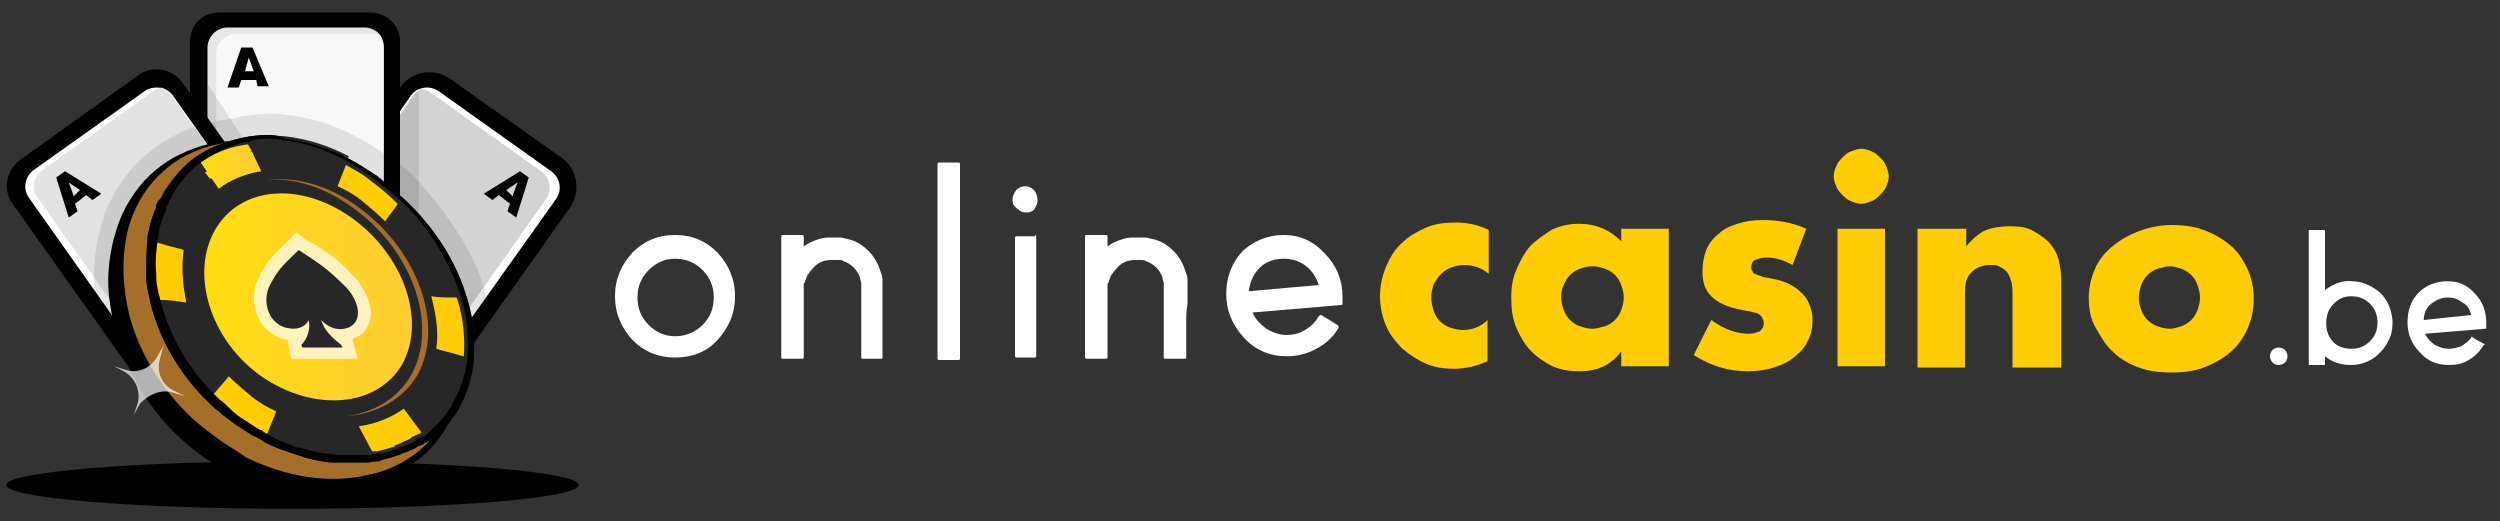
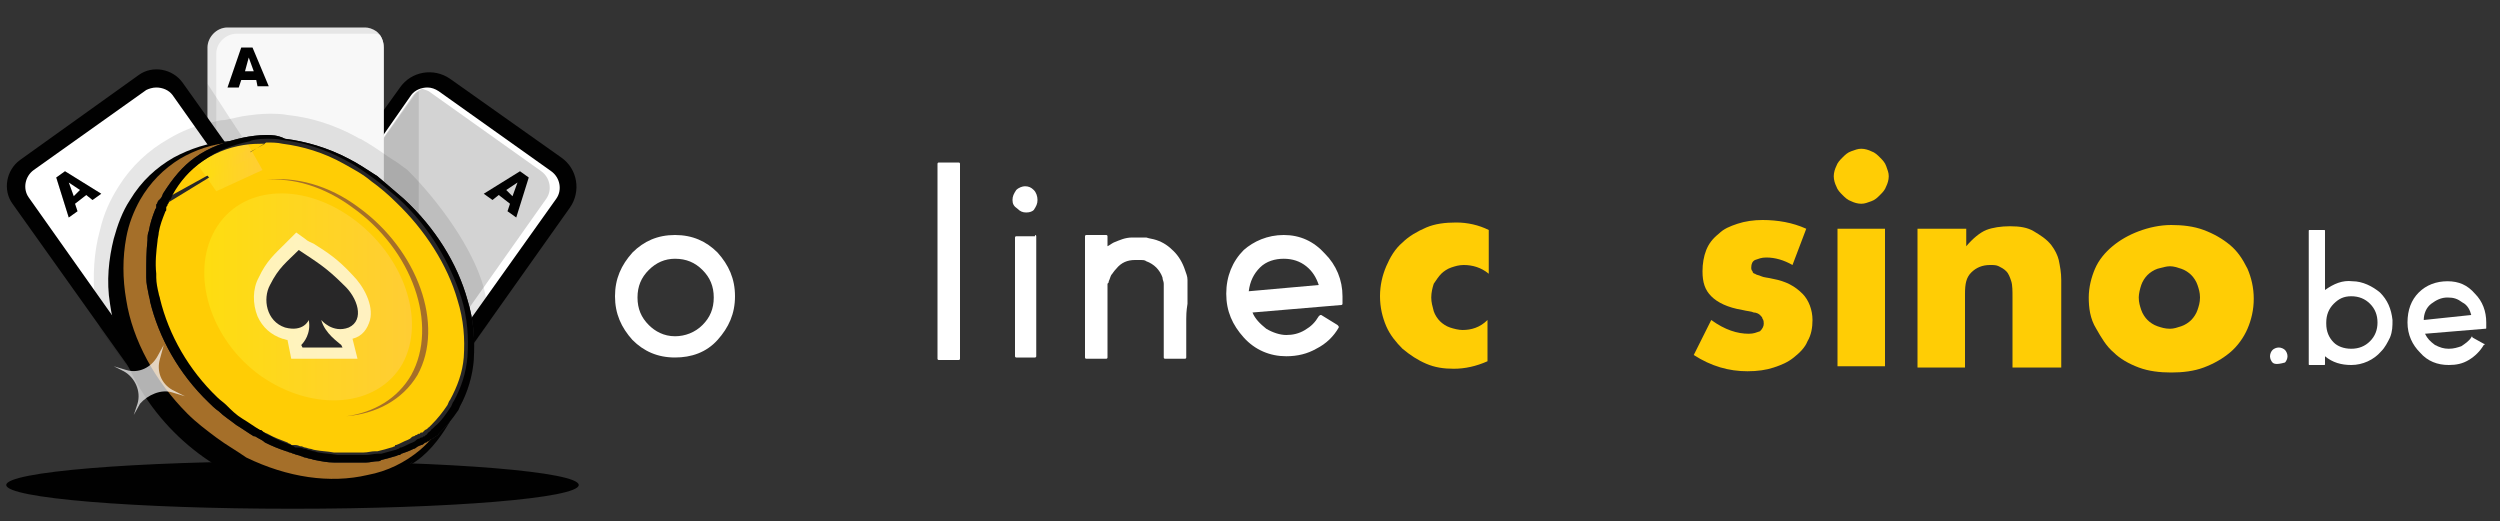
<svg xmlns="http://www.w3.org/2000/svg" version="1.1" id="Layer_1" x="0px" y="0px" viewBox="0 0 200 41.7" style="enable-background:new 0 0 200 41.7;" xml:space="preserve">
  <rect x="0" y="0" width="200" height="41.7" fill="#333333" stroke="none" />
  <style type="text/css"> .st0{fill:#010101;} .st1{fill:#FFFFFF;} .st2{fill:#E2E2E2;} .st3{opacity:7.000000e-02;} .st4{opacity:0.1;fill:#010101;enable-background:new ;} .st5{opacity:0.7;} .st6{opacity:0.1;} .st7{opacity:0.3;fill:#010101;enable-background:new ;} .st8{fill:#A56F29;} .st9{fill:#FFCD05;} .st10{fill:url(#SVGID_1_);} .st11{fill:#282728;} .st12{fill:url(#SVGID_2_);} .st13{opacity:0.7;fill:#FFFFFF;enable-background:new ;} .st14{fill:url(#SVGID_3_);} </style>
  <g>
    <ellipse class="st0" cx="23.4" cy="38.8" rx="22.9" ry="1.9" />
    <g>
      <g>
        <path class="st0" d="M19.5,24.4l13.7,9.7l12.4-17.5c0.9-1.3,0.6-3.1-0.7-4L36,6.3c-1.3-0.9-3.1-0.6-4,0.7L19.5,24.4z" />
        <path class="st1" d="M44.5,15.9c0.5-0.7,0.3-1.7-0.4-2.2l-9-6.4c-0.3-0.2-0.6-0.3-0.9-0.3c-0.5,0-1,0.2-1.3,0.6L21.4,24.1 l11.5,8.1L44.5,15.9z" />
        <g>
          <path class="st2" d="M33,7.7c0.2-0.3,0.5-0.5,0.8-0.6c0.2,0.1,0.3,0.1,0.5,0.2l9,6.4c0.7,0.5,0.9,1.5,0.4,2.2l-11.3,16 l-10.9-7.7L33,7.7z" />
        </g>
        <g class="st3">
          <path class="st0" d="M33,7.7c0.2-0.3,0.5-0.5,0.8-0.6c0.2,0.1,0.3,0.1,0.5,0.2l9,6.4c0.7,0.5,0.9,1.5,0.4,2.2l-11.3,16 l-10.9-7.7L33,7.7z" />
        </g>
        <g>
          <path class="st0" d="M39.4,16l-0.7-0.5l2.9-1.8l0.7,0.5l-1,3.2l-0.7-0.5l0.2-0.6l-0.9-0.7L39.4,16z M41,15.7l0.4-1.1l-0.9,0.6 L41,15.7z" />
        </g>
      </g>
      <g>
        <path class="st4" d="M33.5,7.3c-0.2,0.1-0.3,0.2-0.4,0.4L21.4,24.1l2.2,1.5h9.9L33.5,7.3z" />
      </g>
-       <path class="st0" d="M32,25.3H15.2l0-22c0-1.3,1-2.3,2.3-2.3h12.1C30.9,1,32,2,32,3.3L32,25.3z" />
      <path class="st1" d="M16.6,3.8c0-0.8,0.7-1.6,1.6-1.6h11c0.3,0,0.6,0.1,0.9,0.3c0.4,0.3,0.6,0.8,0.6,1.3v20.1H16.6L16.6,3.8z" />
      <path class="st4" d="M16.6,3.8c0-0.8,0.7-1.6,1.6-1.6h11c0.3,0,0.6,0.1,0.9,0.3c0.4,0.3,0.6,0.8,0.6,1.3v20.1H16.6L16.6,3.8z" />
      <g class="st5">
        <path class="st1" d="M30.7,3.8c0-0.4-0.1-0.7-0.3-1c-0.2-0.1-0.3-0.1-0.5-0.1h-11c-0.8,0-1.6,0.7-1.6,1.6v19.6h13.4V3.8z" />
      </g>
      <g>
        <path class="st0" d="M20.5,6.4l-1.2,0l-0.2,0.6l-0.9,0l1.1-3.2l0.9,0l1.3,3.1l-0.9,0L20.5,6.4z M20.3,5.7l-0.4-1.1l-0.3,1.1 L20.3,5.7z" />
      </g>
      <path class="st0" d="M27.2,24.3L13.6,34L1,16.3c-0.8-1.1-0.5-2.7,0.6-3.5L11.1,6c1.1-0.8,2.7-0.5,3.5,0.6L27.2,24.3z" />
      <path class="st1" d="M2.3,15.8c-0.5-0.7-0.3-1.7,0.4-2.2l9-6.4C11.9,7.1,12.2,7,12.5,7c0.5,0,1,0.2,1.3,0.6L25.4,24l-11.5,8.2 L2.3,15.8z" />
      <g>
-         <path class="st2" d="M13.7,7.6c-0.2-0.3-0.5-0.5-0.8-0.6c-0.2,0.1-0.3,0.1-0.5,0.2l-9,6.4c-0.7,0.5-0.9,1.5-0.4,2.2l11.3,16 L25.4,24L13.7,7.6z" />
-       </g>
+         </g>
      <g class="st6">
        <path class="st0" d="M6.9,15.6L6,16.3l0.2,0.6l-0.7,0.5l-1-3.2l0.7-0.5l2.9,1.8l-0.7,0.5L6.9,15.6z M6.4,15.2l-0.9-0.6l0.4,1.1 L6.4,15.2z" />
      </g>
      <g class="st6">
        <path class="st0" d="M6.9,15.6L6,16.3l0.2,0.6l-0.7,0.5l-1-3.2l0.7-0.5l2.9,1.8l-0.7,0.5L6.9,15.6z M6.4,15.2l-0.9-0.6l0.4,1.1 L6.4,15.2z" />
      </g>
      <g>
        <path class="st0" d="M6.9,15.6L6,16.3l0.2,0.6l-0.7,0.5l-1-3.2l0.7-0.5l2.9,1.8l-0.7,0.5L6.9,15.6z M6.4,15.2l-0.9-0.6l0.4,1.1 L6.4,15.2z" />
      </g>
      <g>
        <polygon class="st0" points="23.3,27.1 27.2,24.3 23.4,18.9 19.5,24.4 " />
        <polygon class="st7" points="23.3,27.1 27.2,24.3 23.4,18.9 19.5,24.4 " />
      </g>
      <path class="st4" d="M16.6,6.7v17.3h11.6C26.5,21.9,17.1,7.5,16.6,6.7z" />
      <path class="st4" d="M38.7,23c-0.9-3.2-3.6-6.9-6.1-9.4C31.8,13,31.8,13,31,12.5c-0.7-0.5-1.3-0.9-2-1.3c-0.1-0.1-0.3-0.1-0.4-0.2 c-1.8-1-3.7-1.6-5.6-1.8c-0.5-0.1-1-0.1-1.5-0.1c-0.7,0-1.4,0.1-2.1,0.2c-0.5,0.1-0.9,0.2-1.4,0.3c-0.4,0-0.7,0.1-1.1,0.2 c-1.2,0.2-2.4,0.7-3.4,1.3c-1.6,0.9-3,2.2-4,3.8c-0.7,1.1-1.2,2.2-1.5,3.5c-0.5,1.8-0.6,3.7-0.4,5.8c0.1,0.7,0.2,1.4,0.4,2.1 l5.6,7.8l9.7-6.9l-3.8-2.7l3.9-5.5l3.8,5.4l-3.9,2.8l9.9,7l6-8.5C39.1,24.8,38.9,23.9,38.7,23z" />
      <path class="st0" d="M36.9,31.8c0,0-1.4,3.9-4.1,5.4l2.9-4.1L36.9,31.8z" />
      <path class="st0" d="M8.8,24.3c-0.3-1.8-0.1-3.6,0.3-5.2c0.3-1.1,0.7-2.2,1.3-3.1c0.9-1.5,2.1-2.6,3.5-3.4 c1.3-0.7,2.8-1.2,4.3-1.3c2.6-0.2,5.5,0.5,8.3,2c0.8,0.4,1.5,0.9,2.3,1.5c0.7,0.6,1.4,1.2,2.1,1.8c2.3,2.4,4,5.2,4.9,8.1 c0.5,1.7,0.7,3.5,0.6,5.1c-0.1,1.8-0.6,3.4-1.5,4.9c-0.6,1-1.3,1.8-2.2,2.5C24.7,43.6,10.6,36.9,8.8,24.3z" />
      <path class="st8" d="M17.3,35c-0.8-0.6-1.6-1.2-2.3-1.9c-2.6-2.6-4.4-5.9-4.9-9.1c-0.3-1.7-0.3-3.4,0-5c0.2-1.1,0.6-2.1,1.1-3 c0.8-1.4,1.9-2.5,3.2-3.3c1.2-0.7,2.6-1.2,4.1-1.3c2.5-0.2,5.3,0.4,8,1.8c0.8,0.4,1.5,0.9,2.2,1.4c0.7,0.5,1.4,1.1,2.1,1.7 c2.4,2.2,4.1,4.9,5.1,7.7c0.6,1.6,0.9,3.3,0.9,4.9c0,1.7-0.4,3.3-1.2,4.7c-0.5,0.9-1.2,1.7-2,2.4c-1.2,1-2.6,1.7-4.2,2 c-3,0.7-6.4,0.2-9.7-1.4C19,36.1,18.1,35.6,17.3,35z" />
      <g>
        <path class="st9" d="M28,36.6c-0.2,0-0.4,0-0.5,0c-0.2,0-0.4,0-0.5,0c-0.1,0-0.2,0-0.3,0c-0.5-0.1-1-0.1-1.5-0.2 c-0.1,0-0.3-0.1-0.4-0.1c-0.1,0-0.3-0.1-0.4-0.1L24,36c-0.2-0.1-0.4-0.1-0.6-0.2c0,0-0.2-0.1-0.3-0.1c-0.1,0-0.2-0.1-0.3-0.1 c-0.6-0.2-1.1-0.4-1.6-0.7c-0.3-0.1-0.6-0.3-0.8-0.4l-0.1,0c-0.5-0.3-0.9-0.6-1.4-0.9c-0.5-0.3-0.9-0.7-1.3-1.1 c-0.3-0.2-0.5-0.4-0.7-0.7c-2.3-2.2-3.9-5.1-4.6-7.9c0-0.1-0.1-0.3-0.1-0.4c-0.1-0.4-0.2-0.9-0.2-1.3c0-0.1,0-0.2,0-0.3 c-0.1-0.9,0-1.8,0.1-2.6c0-0.2,0.1-0.5,0.1-0.7c0.1-0.6,0.3-1.1,0.5-1.6c0-0.1,0.1-0.3,0.1-0.3c0,0,0-0.1,0-0.1l0.1-0.2 c0-0.1,0.1-0.3,0.1-0.3l0.1-0.1c0.1-0.1,0.1-0.2,0.2-0.4c0.6-1.1,1.4-2,2.4-2.7c1.1-0.8,2.4-1.3,3.8-1.6c0.6-0.1,1.2-0.1,1.8-0.1 c0.4,0,0.9,0,1.3,0.1c1.7,0.2,3.4,0.7,5,1.6c0.8,0.4,1.5,0.9,2.2,1.4s1.4,1.1,2.1,1.7c2.4,2.3,4.1,5.1,5,8 c0.5,1.6,0.6,3.2,0.5,4.7c-0.1,1.3-0.5,2.5-1.1,3.6c-0.1,0.1-0.1,0.2-0.2,0.4c-0.4,0.6-0.8,1.2-1.4,1.6l-0.1,0.1 c-0.1,0.1-0.1,0.1-0.2,0.2c-0.1,0-0.2,0.2-0.2,0.2c-0.1,0.1-0.2,0.2-0.3,0.2C33.8,35,33.8,35,33.7,35c-0.1,0.1-0.1,0.1-0.2,0.1 c0,0-0.2,0.1-0.2,0.1c0,0,0,0,0,0c-0.1,0-0.2,0.1-0.3,0.2l0,0c0,0-0.2,0.1-0.2,0.1c-0.3,0.1-0.6,0.3-0.9,0.4 c-0.1,0-0.1,0-0.2,0.1c-0.1,0-0.2,0.1-0.3,0.1c-0.4,0.1-0.7,0.2-1.1,0.3c-0.1,0-0.2,0-0.3,0.1c-0.3,0.1-0.6,0.1-0.9,0.1 c-0.2,0-0.4,0-0.6,0C28.2,36.6,28.1,36.6,28,36.6L28,36.6z" />
        <linearGradient id="SVGID_1_" gradientUnits="userSpaceOnUse" x1="15.727" y1="40.965" x2="21.039" y2="40.965" gradientTransform="matrix(1 0 0 -1 0 54.324)">
          <stop offset="0" style="stop-color:#FEDD10" />
          <stop offset="1" style="stop-color:#FFCD34" />
        </linearGradient>
        <path class="st10" d="M15.7,13l1.6,2.3l3.7-1.7l-1.3-2.3c0,0-2.4,0.7-2.4,0.7C17.3,12.1,15.7,13,15.7,13z" />
-         <path class="st11" d="M18.3,30.1L18.3,30.1L18.3,30.1c0.6,0.6,1.2,1.1,1.8,1.6c0.6,0.5,1.3,0.9,2,1.2l0,0v0 c-0.2,0.5-0.4,1-0.6,1.5c-0.1,0.3-0.2,0.6-0.4,0.9c0.6,0.3,1.1,0.5,1.7,0.7c0.1,0,0.2,0.1,0.3,0.1l0,0c0.1,0,0.2,0.1,0.3,0.1l0,0 c0.2,0.1,0.4,0.1,0.6,0.2l0,0c0.1,0,0.2,0.1,0.3,0.1c0.1,0,0.3,0.1,0.4,0.1c0.1,0,0.3,0.1,0.4,0.1c0.5,0.1,1,0.2,1.5,0.2 c0.1,0,0.2,0,0.3,0c0.2,0,0.4,0,0.6,0c0.2,0,0.5,0,0.7,0c0.1,0,0.2,0,0.3,0c0.2,0,0.4,0,0.7,0c0.3,0,0.6-0.1,0.9-0.1 c-0.2-0.3-0.3-0.7-0.5-1c-0.3-0.6-0.6-1.1-0.9-1.7l0,0h0c1.4-0.2,2.6-0.7,3.6-1.4l0,0l0,0c0.4,0.5,0.8,1.1,1.2,1.6 c0.2,0.3,0.5,0.6,0.7,0.9c0.1-0.1,0.2-0.2,0.3-0.2c0,0,0.1,0,0.1-0.1c0.1,0,0.1-0.1,0.2-0.1c0.1-0.1,0.2-0.1,0.2-0.2 c0,0,0.1-0.1,0.1-0.1c0.5-0.5,1-1.1,1.4-1.7c0.1-0.1,0.1-0.2,0.2-0.4c0.6-1.1,1-2.4,1.1-3.7c-0.4-0.1-0.7-0.2-1.1-0.3 c-0.6-0.2-1.2-0.3-1.8-0.5h0v0c0.2-1.3,0-2.7-0.4-4.2v0h0c0.6,0.1,1.2,0.1,1.8,0.1c0.4,0,0.7,0,1,0.1c-0.8-2.9-2.6-5.7-5.1-8.1 c-0.2,0.2-0.4,0.5-0.5,0.7c-0.3,0.4-0.6,0.8-0.9,1.2l0,0l0,0c-0.6-0.6-1.2-1.1-1.8-1.6c-0.6-0.5-1.3-0.9-2-1.2l0,0v0 c0.2-0.5,0.4-1,0.6-1.5c0.1-0.3,0.2-0.6,0.3-0.9c-1.7-0.9-3.4-1.4-5.1-1.6c-1.1-0.1-2.2-0.1-3.2,0.1c0.1,0.3,0.3,0.7,0.5,1 c0.3,0.6,0.5,1.1,0.8,1.7l0,0h0c-1.3,0.2-2.5,0.7-3.4,1.4l0,0l0,0c-0.4-0.6-0.8-1.1-1.1-1.6c-0.2-0.3-0.4-0.6-0.7-0.9 c-1,0.7-1.8,1.7-2.5,2.8c-0.1,0.1-0.1,0.3-0.2,0.4c0,0,0,0.1-0.1,0.1c0,0,0,0.1-0.1,0.1c0,0.1-0.1,0.1-0.1,0.2s-0.1,0.1-0.1,0.2 c0,0,0,0,0,0c0,0,0,0.1,0,0.1c0,0,0,0,0,0.1c0,0.1-0.1,0.1-0.1,0.2c-0.2,0.5-0.4,1.1-0.5,1.7c-0.1,0.2-0.1,0.5-0.1,0.7 c0.3,0.1,0.7,0.2,1,0.3c0.6,0.2,1.2,0.3,1.8,0.5h0v0c-0.2,1.3-0.1,2.7,0.2,4.2v0h0C14.2,24.1,13.6,24,13,24c-0.4,0-0.7,0-1-0.1 c0.7,2.9,2.3,5.7,4.7,8.1c0.2-0.2,0.4-0.5,0.6-0.7C17.6,30.9,18,30.5,18.3,30.1z" />
        <path class="st11" d="M13.6,15.7c0.6-1,1.4-1.9,2.3-2.6c1.1-0.8,2.3-1.3,3.6-1.5c0.6-0.1,1.1-0.1,1.7-0.1 M21.3,11.4 c0.4,0,0.9,0,1.3,0.1c1.6,0.2,3.3,0.7,4.9,1.6c0.7,0.4,1.5,0.8,2.2,1.4c0.7,0.5,1.4,1.1,2,1.7c2.3,2.2,4.1,5,4.9,7.8 c0.5,1.6,0.6,3.1,0.5,4.6C37,29.8,36.6,30.9,36,32c-0.1,0.1-0.1,0.2-0.2,0.4c-0.4,0.6-0.8,1.1-1.3,1.6l0,0l0,0 c-0.1,0.1-0.1,0.1-0.2,0.2c-0.1,0-0.1,0.1-0.1,0.1L34,34.4c-0.1,0.1-0.1,0.1-0.2,0.2l-0.1,0c-0.1,0-0.1,0.1-0.1,0.1l-0.1,0 c-0.1,0-0.1,0.1-0.2,0.1l0,0c0,0,0,0,0,0c-0.1,0-0.1,0.1-0.2,0.1c0,0,0,0,0,0c-0.1,0-0.2,0.1-0.3,0.2c0,0-0.2,0.1-0.2,0.1 c-0.3,0.1-0.6,0.3-0.9,0.4c-0.1,0-0.1,0-0.1,0.1c-0.1,0-0.2,0.1-0.3,0.1c-0.3,0.1-0.7,0.2-1.1,0.3c-0.1,0-0.2,0-0.2,0l0,0h0 c-0.3,0-0.6,0.1-0.9,0.1c-0.2,0-0.4,0-0.6,0c-0.1,0-0.2,0-0.3,0H28c-0.2,0-0.4,0-0.5,0c-0.2,0-0.4,0-0.5,0c-0.1,0-0.2,0-0.3,0 c-0.5-0.1-1-0.1-1.5-0.2c-0.1,0-0.3-0.1-0.4-0.1c-0.1,0-0.3-0.1-0.4-0.1c-0.1,0-0.2-0.1-0.3-0.1l-0.1,0c-0.2-0.1-0.3-0.1-0.5-0.1 l-0.1,0c-0.1,0-0.1,0-0.2-0.1l0,0c-0.1,0-0.2-0.1-0.2-0.1c-0.5-0.2-1.1-0.4-1.6-0.7c-0.3-0.1-0.6-0.3-0.8-0.4c0,0,0,0-0.1,0 c-0.5-0.3-0.9-0.6-1.4-0.9c-0.4-0.3-0.9-0.7-1.3-1l0,0c-0.2-0.2-0.5-0.4-0.7-0.6c-2.2-2.2-3.8-4.9-4.5-7.8c0-0.1-0.1-0.3-0.1-0.4 c-0.1-0.4-0.1-0.9-0.2-1.3c0-0.1,0-0.2,0-0.3v0c-0.1-0.9,0-1.7,0.1-2.5c0-0.2,0.1-0.5,0.1-0.7c0.1-0.5,0.3-1.1,0.5-1.6 c0-0.1,0.1-0.1,0.1-0.2l0-0.1c0,0,0,0,0-0.1l0,0l0,0c0-0.1,0.1-0.1,0.1-0.2c0-0.1,0.1-0.1,0.1-0.2l0-0.1 M21.3,10.8 c-0.6,0-1.3,0.1-1.8,0.2c-1.4,0.3-2.8,0.8-3.9,1.6c-1,0.7-1.8,1.7-2.5,2.8c-0.1,0.1-0.1,0.3-0.2,0.4c0,0,0,0.1-0.1,0.1 c0,0,0,0.1-0.1,0.1c0,0.1-0.1,0.1-0.1,0.2s-0.1,0.1-0.1,0.2c0,0,0,0,0,0c0,0,0,0.1,0,0.1c0,0,0,0,0,0.1c0,0.1-0.1,0.1-0.1,0.2 c-0.2,0.5-0.4,1.1-0.5,1.7c-0.1,0.2-0.1,0.5-0.1,0.7c-0.1,0.9-0.1,1.8-0.1,2.7l0,0c0,0.1,0,0.2,0,0.3c0,0.5,0.1,0.9,0.2,1.4 c0,0.1,0.1,0.3,0.1,0.5c0.7,2.9,2.3,5.8,4.7,8.1c0.2,0.2,0.5,0.5,0.8,0.7l0,0l0,0c0.4,0.4,0.9,0.7,1.4,1.1 c0.5,0.3,0.9,0.6,1.4,0.9c0,0,0,0,0.1,0c0.3,0.2,0.6,0.3,0.8,0.5c0.6,0.3,1.1,0.5,1.7,0.7c0.1,0,0.2,0.1,0.3,0.1l0,0 c0.1,0,0.2,0.1,0.3,0.1l0,0l0,0c0.2,0.1,0.4,0.1,0.6,0.2l0,0l0,0c0.1,0,0.2,0.1,0.3,0.1c0.1,0,0.3,0.1,0.4,0.1 c0.1,0,0.3,0.1,0.4,0.1c0.5,0.1,1,0.2,1.5,0.2c0.1,0,0.2,0,0.3,0c0.2,0,0.4,0,0.6,0c0.2,0,0.4,0,0.6,0c0,0,0.1,0,0.1,0 c0.1,0,0.2,0,0.3,0c0.2,0,0.4,0,0.7,0c0.3,0,0.6-0.1,0.9-0.1l0,0c0.1,0,0.2,0,0.3-0.1c0.4-0.1,0.8-0.2,1.1-0.3 c0.1,0,0.2-0.1,0.3-0.1c0.1,0,0.1,0,0.2-0.1c0.3-0.1,0.6-0.2,1-0.4c0.1,0,0.2-0.1,0.2-0.1c0.1-0.1,0.4-0.2,0.4-0.2l0,0 c0.1,0,0.2-0.1,0.2-0.1l0,0c0.1-0.1,0.1-0.1,0.2-0.1l0,0c0.1-0.1,0.1-0.1,0.2-0.1l0,0c0.1-0.1,0.2-0.2,0.3-0.2c0,0,0.1,0,0.1-0.1 c0.1,0,0.1-0.1,0.2-0.1c0.1-0.1,0.2-0.1,0.2-0.2c0,0,0.1-0.1,0.1-0.1c0.5-0.5,1-1.1,1.4-1.7c0.1-0.1,0.1-0.2,0.2-0.4 c0.6-1.1,1-2.4,1.1-3.7c0.1-1.6,0-3.2-0.5-4.8c-0.8-2.9-2.6-5.8-5.1-8.1c-0.7-0.6-1.4-1.2-2.1-1.8c-0.8-0.5-1.5-1-2.3-1.4 c-1.7-0.9-3.5-1.4-5.1-1.6C22.2,10.8,21.7,10.8,21.3,10.8L21.3,10.8z" />
        <g>
          <path class="st0" d="M21.3,11.1c0.4,0,0.9,0,1.3,0.1c1.7,0.2,3.3,0.7,5,1.6c0.8,0.4,1.5,0.9,2.2,1.4c0.7,0.5,1.4,1.1,2.1,1.7 c2.4,2.2,4.1,5.1,5,7.9c0.5,1.6,0.6,3.2,0.5,4.7c-0.1,1.3-0.5,2.5-1.1,3.6c-0.1,0.1-0.1,0.2-0.2,0.4c-0.4,0.6-0.8,1.2-1.3,1.6 l0,0l0,0c-0.1,0.1-0.1,0.1-0.2,0.2c-0.1,0-0.1,0.1-0.1,0.1l-0.1,0.1c-0.1,0.1-0.2,0.1-0.2,0.2l0,0l-0.1,0.1 c-0.1,0-0.1,0.1-0.1,0.1l-0.1,0c-0.1,0.1-0.1,0.1-0.2,0.1l0,0c0,0,0,0,0,0c-0.1,0-0.1,0.1-0.2,0.1l0,0c0,0,0,0,0,0 c-0.1,0-0.2,0.1-0.3,0.2c0,0-0.2,0.1-0.2,0.1c-0.3,0.1-0.6,0.3-0.9,0.4c-0.1,0-0.1,0-0.2,0.1c-0.1,0-0.2,0.1-0.3,0.1 c-0.4,0.1-0.7,0.2-1.1,0.3c-0.1,0-0.2,0-0.3,0l0,0h0c-0.3,0-0.6,0.1-0.9,0.1c-0.2,0-0.4,0-0.6,0c-0.1,0-0.2,0-0.3,0 c0,0-0.1,0-0.1,0c-0.2,0-0.4,0-0.5,0s-0.4,0-0.5,0c-0.1,0-0.2,0-0.3,0c-0.5-0.1-1-0.1-1.5-0.2c-0.1,0-0.3-0.1-0.4-0.1 c-0.1,0-0.3-0.1-0.4-0.1c-0.1,0-0.2-0.1-0.3-0.1l-0.1,0c-0.2-0.1-0.3-0.1-0.5-0.1l-0.1,0c-0.1,0-0.1,0-0.2-0.1l0,0 c-0.1,0-0.2-0.1-0.2-0.1c-0.6-0.2-1.1-0.4-1.6-0.7c-0.3-0.1-0.6-0.3-0.8-0.5c0,0,0,0-0.1,0l0,0l0,0c-0.5-0.3-0.9-0.6-1.4-0.9 c-0.5-0.3-0.9-0.7-1.3-1.1l0,0c-0.2-0.2-0.5-0.4-0.7-0.6c-2.3-2.2-3.9-5-4.6-7.9c0-0.1-0.1-0.3-0.1-0.4 c-0.1-0.4-0.2-0.9-0.2-1.3c0-0.1,0-0.2,0-0.3v0c-0.1-0.9,0-1.8,0.1-2.6c0-0.2,0.1-0.5,0.1-0.7c0.1-0.6,0.3-1.1,0.5-1.6 c0-0.1,0.1-0.1,0.1-0.2l0,0l0,0c0,0,0,0,0-0.1c0,0,0-0.1,0-0.1v0l0,0l0,0l0,0c0-0.1,0.1-0.1,0.1-0.2c0-0.1,0.1-0.1,0.1-0.2 c0,0,0-0.1,0-0.1c0,0,0-0.1,0.1-0.1c0.1-0.1,0.1-0.2,0.2-0.4c0.6-1.1,1.4-2,2.4-2.7c1.1-0.8,2.3-1.3,3.8-1.6 C20.1,11.2,20.7,11.1,21.3,11.1 M21.3,10.8c-0.6,0-1.3,0.1-1.8,0.2c-1.4,0.3-2.8,0.8-3.9,1.6c-1,0.7-1.8,1.7-2.5,2.8 c-0.1,0.1-0.1,0.3-0.2,0.4c0,0,0,0.1-0.1,0.1c0,0,0,0.1-0.1,0.1c0,0.1-0.1,0.1-0.1,0.2s-0.1,0.1-0.1,0.2c0,0,0,0,0,0 c0,0,0,0.1,0,0.1c0,0,0,0,0,0.1c0,0.1-0.1,0.1-0.1,0.2c-0.2,0.5-0.4,1.1-0.5,1.7c-0.1,0.2-0.1,0.5-0.1,0.7 c-0.1,0.9-0.1,1.8-0.1,2.7l0,0c0,0.1,0,0.2,0,0.3c0,0.5,0.1,0.9,0.2,1.4c0,0.1,0.1,0.3,0.1,0.5c0.7,2.9,2.3,5.8,4.7,8.1 c0.2,0.2,0.5,0.5,0.8,0.7l0,0l0,0c0.4,0.4,0.9,0.7,1.4,1.1c0.5,0.3,0.9,0.6,1.4,0.9c0,0,0,0,0.1,0c0.3,0.2,0.6,0.3,0.8,0.5 c0.6,0.3,1.1,0.5,1.7,0.7c0.1,0,0.2,0.1,0.3,0.1l0,0c0.1,0,0.2,0.1,0.3,0.1l0,0l0,0c0.2,0.1,0.4,0.1,0.6,0.2l0,0l0,0 c0.1,0,0.2,0.1,0.3,0.1c0.1,0,0.3,0.1,0.4,0.1c0.1,0,0.3,0.1,0.4,0.1c0.5,0.1,1,0.2,1.5,0.2c0.1,0,0.2,0,0.3,0 c0.2,0,0.4,0,0.6,0c0.2,0,0.4,0,0.6,0c0,0,0.1,0,0.1,0c0.1,0,0.2,0,0.3,0c0.2,0,0.4,0,0.7,0c0.3,0,0.6-0.1,0.9-0.1l0,0 c0.1,0,0.2,0,0.3-0.1c0.4-0.1,0.8-0.2,1.1-0.3c0.1,0,0.2-0.1,0.3-0.1c0.1,0,0.1,0,0.2-0.1c0.3-0.1,0.6-0.2,1-0.4 c0.1,0,0.2-0.1,0.2-0.1c0.1-0.1,0.4-0.2,0.4-0.2c0.1,0,0.2-0.1,0.2-0.1c0.1-0.1,0.1-0.1,0.2-0.1l0,0c0.1-0.1,0.1-0.1,0.2-0.1 l0,0c0.1-0.1,0.2-0.2,0.3-0.2c0,0,0.1,0,0.1-0.1c0.1,0,0.1-0.1,0.2-0.1c0.1-0.1,0.2-0.1,0.2-0.2c0,0,0.1-0.1,0.1-0.1 c0.5-0.5,1-1.1,1.4-1.7c0.1-0.1,0.1-0.2,0.2-0.4c0.6-1.1,1-2.4,1.1-3.7c0.1-1.6,0-3.2-0.5-4.8c-0.8-2.9-2.6-5.8-5.1-8.1 c-0.7-0.6-1.4-1.2-2.1-1.8c-0.8-0.5-1.5-1-2.3-1.4c-1.7-0.9-3.5-1.4-5.1-1.6C22.2,10.8,21.7,10.8,21.3,10.8L21.3,10.8z" />
        </g>
      </g>
      <path class="st8" d="M28.2,16.6c4.8,3.4,6.9,9.4,4.7,13.4c-1.1,1.9-3,3-5.2,3.3c2.4-0.2,4.5-1.3,5.7-3.3c2.2-4,0-10-4.7-13.4 c-2.4-1.8-5.1-2.5-7.4-2.2C23.4,14.2,25.9,14.9,28.2,16.6z" />
      <linearGradient id="SVGID_2_" gradientUnits="userSpaceOnUse" x1="16.347" y1="30.489" x2="32.998" y2="30.489" gradientTransform="matrix(1 0 0 -1 0 54.324)">
        <stop offset="0" style="stop-color:#FEDD10" />
        <stop offset="1" style="stop-color:#FFCD34" />
      </linearGradient>
      <path class="st12" d="M17.2,18.4c2-3.5,6.8-3.9,10.9-1c4.2,3,6,8.2,4.1,11.7c-2,3.5-7.1,3.9-11.3,1C16.8,27.2,15.2,21.9,17.2,18.4 z" />
      <path class="st13" d="M23.3,28.7L23,27.2c-0.1,0-0.3-0.1-0.4-0.1c-0.9-0.3-1.6-0.9-2-1.8c-0.4-1-0.4-2.2,0.1-3.1 c0.6-1.3,1.3-1.9,2-2.6c0.1-0.1,0.3-0.3,0.4-0.4l0.6-0.6l0.7,0.5c0.2,0.2,0.5,0.3,0.7,0.4c1.1,0.7,1.9,1.2,3.1,2.5 c0.9,0.9,1.7,2.4,1.4,3.6c-0.2,0.7-0.6,1.3-1.4,1.5l0,0l0.4,1.6L23.3,28.7L23.3,28.7z" />
      <path class="st11" d="M27.5,22.8c-1.4-1.4-2.1-1.8-3.6-2.8c-1,1-1.6,1.4-2.3,2.8c-0.6,1.1-0.3,2.9,1.2,3.4 c1.5,0.4,1.9-0.6,1.9-0.6c0.2,1.1-0.4,1.8-0.6,2c0,0,0,0,0,0v0l0.1,0.2h3.2l-0.1-0.2v0c0,0,0,0,0,0c-0.2-0.2-1.3-0.9-1.6-2 c0,0,0.9,1.1,2.2,0.6C29.2,25.6,28.6,23.8,27.5,22.8z" />
      <path class="st13" d="M13.8,31.4l1,0.3l-1-0.5c-0.9-0.5-1.3-1.5-1-2.5l0.3-1.1l-0.5,0.9c-0.5,0.9-1.5,1.4-2.5,1.1l-1-0.3l0.8,0.4 c0.9,0.5,1.4,1.6,1.1,2.6l-0.3,0.9l0.5-0.9C11.8,31.6,12.9,31.1,13.8,31.4z" />
      <linearGradient id="SVGID_3_" gradientUnits="userSpaceOnUse" x1="16.394" y1="41.195" x2="20.203" y2="41.195" gradientTransform="matrix(1 0 0 -1 0 54.324)">
        <stop offset="0" style="stop-color:#FEDD10" />
        <stop offset="1" style="stop-color:#FFCD34" />
      </linearGradient>
      <polygon class="st14" points="16.4,13.8 16.8,14.3 20.2,12.5 19.9,11.9 " />
    </g>
  </g>
  <g>
    <path class="st1" d="M54,18.8c1.4,0,2.5,0.5,3.4,1.4c0.9,1,1.4,2.1,1.4,3.5c0,1.4-0.5,2.5-1.4,3.5c-0.9,1-2.1,1.4-3.4,1.4 c-1.4,0-2.5-0.5-3.4-1.4c-0.9-1-1.4-2.1-1.4-3.5c0-1.4,0.5-2.5,1.4-3.5C51.5,19.3,52.6,18.8,54,18.8z M54,26.9 c0.8,0,1.6-0.3,2.2-0.9c0.6-0.6,0.9-1.3,0.9-2.2s-0.3-1.6-0.9-2.2c-0.6-0.6-1.3-0.9-2.2-0.9c-0.8,0-1.5,0.3-2.1,0.9 c-0.6,0.6-0.9,1.3-0.9,2.2s0.3,1.6,0.9,2.2C52.4,26.5,53.1,26.9,54,26.9z" />
-     <path class="st1" d="M70.6,25.5c0,0.9,0,1.7,0,2.3v0.8c0,0.1-0.1,0.1-0.1,0.1H69c-0.1,0-0.1-0.1-0.1-0.1v-0.8c0-0.6,0-1.4,0-2.3 c0-0.2,0-0.6,0-1.1v-0.3v-0.3c0-0.2,0-0.4,0-0.6v-0.3v-0.2c0-0.2-0.1-0.3-0.1-0.5c-0.1-0.3-0.3-0.6-0.5-0.8s-0.5-0.4-0.8-0.5 c-0.1-0.1-0.3-0.1-0.4-0.1H67c0,0,0,0-0.1,0h0h0c0,0,0,0-0.1,0h-0.1h0h0h-0.1h-0.1c-0.6,0-1.1,0.2-1.5,0.7 c-0.2,0.2-0.3,0.4-0.4,0.5c-0.1,0.2-0.1,0.3-0.2,0.5c0,0.1,0,0.1-0.1,0.2v0.1v0v0.1c0,0.1,0,0.1,0,0.2V23v5.6 c0,0.1-0.1,0.1-0.1,0.1h-1.6c-0.1,0-0.1-0.1-0.1-0.1v-9.7c0-0.1,0.1-0.1,0.1-0.1h1.6c0.1,0,0.1,0.1,0.1,0.1v0.8 c0.2-0.1,0.3-0.2,0.5-0.3c0.5-0.2,0.9-0.4,1.5-0.4h0.1h0.1h0.1h0.1h0h0.1c0,0,0.1,0,0.1,0h0.1h0.1c0,0,0.1,0,0.1,0h0.1 c0.3,0.1,0.5,0.1,0.8,0.2c0.6,0.2,1,0.5,1.4,0.9c0.4,0.4,0.7,0.9,0.9,1.5c0.1,0.3,0.2,0.5,0.2,0.8c0,0.1,0,0.3,0,0.4v0.3 c0,0.2,0,0.4,0,0.6v0.3v0.3C70.6,24.9,70.6,25.3,70.6,25.5z" />
    <path class="st1" d="M75.1,28.8c-0.1,0-0.1-0.1-0.1-0.1V13.1c0-0.1,0.1-0.1,0.1-0.1h1.6c0.1,0,0.1,0.1,0.1,0.1v15.6 c0,0.1-0.1,0.1-0.1,0.1H75.1z" />
    <path class="st1" d="M82.1,17c-0.3,0-0.5-0.1-0.7-0.3C81.1,16.5,81,16.3,81,16c0-0.3,0.1-0.5,0.3-0.8c0.2-0.2,0.5-0.3,0.7-0.3 c0.3,0,0.5,0.1,0.7,0.3c0.2,0.2,0.3,0.5,0.3,0.8c0,0.3-0.1,0.5-0.3,0.8C82.6,16.9,82.4,17,82.1,17z M82.8,18.8 c0.1,0,0.1,0.1,0.1,0.1v9.6c0,0.1-0.1,0.1-0.1,0.1h-1.5c-0.1,0-0.1-0.1-0.1-0.1V19c0-0.1,0.1-0.1,0.1-0.1H82.8z" />
    <path class="st1" d="M94.9,25.5c0,0.9,0,1.7,0,2.3v0.8c0,0.1-0.1,0.1-0.1,0.1h-1.6c-0.1,0-0.1-0.1-0.1-0.1v-0.8c0-0.6,0-1.4,0-2.3 c0-0.2,0-0.6,0-1.1v-0.3v-0.3c0-0.2,0-0.4,0-0.6v-0.3v-0.2c0-0.2-0.1-0.3-0.1-0.5c-0.1-0.3-0.3-0.6-0.5-0.8s-0.5-0.4-0.8-0.5 c-0.1-0.1-0.3-0.1-0.4-0.1h-0.1c0,0,0,0-0.1,0h0l0,0c0,0,0,0-0.1,0H91h0h0h-0.1h-0.1c-0.6,0-1.1,0.2-1.5,0.7 c-0.2,0.2-0.3,0.4-0.4,0.5c-0.1,0.2-0.1,0.3-0.2,0.5c0,0.1,0,0.1-0.1,0.2v0.1v0v0.1c0,0.1,0,0.1,0,0.2V23v5.6 c0,0.1-0.1,0.1-0.1,0.1h-1.6c-0.1,0-0.1-0.1-0.1-0.1v-9.7c0-0.1,0.1-0.1,0.1-0.1h1.6c0.1,0,0.1,0.1,0.1,0.1v0.8 c0.2-0.1,0.3-0.2,0.5-0.3c0.5-0.2,0.9-0.4,1.5-0.4h0.1H91H91h0.1h0h0.1c0,0,0.1,0,0.1,0h0.1h0.1c0,0,0.1,0,0.1,0h0.1 c0.3,0.1,0.5,0.1,0.8,0.2c0.6,0.2,1,0.5,1.4,0.9c0.4,0.4,0.7,0.9,0.9,1.5c0.1,0.3,0.2,0.5,0.2,0.8c0,0.1,0,0.3,0,0.4v0.3 c0,0.2,0,0.4,0,0.6v0.3v0.3C94.9,24.9,94.9,25.3,94.9,25.5z" />
    <path class="st1" d="M102.7,18.8c1.3,0,2.4,0.5,3.3,1.5c0.9,0.9,1.4,2.1,1.4,3.4v0.6c0,0.1-0.1,0.1-0.1,0.1l-7.1,0.6 c0.2,0.5,0.6,0.9,1.1,1.3c0.5,0.3,1.1,0.5,1.6,0.5c0.5,0,1-0.1,1.5-0.4c0.5-0.3,0.8-0.6,1.1-1.1c0.1-0.1,0.1-0.1,0.2-0.1l1.3,0.8 c0.1,0.1,0.1,0.1,0.1,0.2c-0.4,0.7-1,1.3-1.8,1.7c-0.7,0.4-1.5,0.6-2.4,0.6c-1.3,0-2.5-0.5-3.4-1.5c-0.9-1-1.4-2.1-1.4-3.5 c0-1.4,0.5-2.6,1.4-3.5C100.3,19.3,101.4,18.8,102.7,18.8z M105.5,22.8c-0.2-0.6-0.5-1.1-1-1.5c-0.5-0.4-1.1-0.6-1.8-0.6 c-0.7,0-1.4,0.2-1.9,0.7c-0.5,0.5-0.8,1.1-0.9,1.9L105.5,22.8z" />
    <path class="st9" d="M119.1,21.9c-0.6-0.5-1.3-0.7-2-0.7c-0.4,0-0.7,0.1-1,0.2c-0.3,0.1-0.6,0.3-0.8,0.5c-0.2,0.2-0.4,0.5-0.6,0.8 c-0.1,0.3-0.2,0.7-0.2,1.1c0,0.4,0.1,0.7,0.2,1.1c0.1,0.3,0.3,0.6,0.5,0.8c0.2,0.2,0.5,0.4,0.8,0.5c0.3,0.1,0.7,0.2,1,0.2 c0.7,0,1.4-0.2,2-0.8v3.3c-0.9,0.4-1.8,0.6-2.7,0.6c-0.8,0-1.5-0.1-2.2-0.4c-0.7-0.3-1.3-0.7-1.9-1.2c-0.5-0.5-1-1.1-1.3-1.8 c-0.3-0.7-0.5-1.5-0.5-2.4c0-0.9,0.2-1.7,0.5-2.4c0.3-0.7,0.7-1.4,1.3-1.9c0.5-0.5,1.2-0.9,1.9-1.2c0.7-0.3,1.5-0.4,2.4-0.4 c0.9,0,1.8,0.2,2.6,0.6V21.9z" />
-     <path class="st9" d="M129.7,18.3h3.8v11h-3.8v-1.2c-0.8,1.1-1.9,1.6-3.3,1.6c-0.8,0-1.5-0.1-2.2-0.4c-0.6-0.3-1.2-0.7-1.7-1.2 c-0.5-0.5-0.9-1.2-1.2-1.9c-0.3-0.7-0.4-1.5-0.4-2.4c0-0.8,0.1-1.5,0.4-2.2c0.3-0.7,0.6-1.3,1.1-1.9c0.5-0.5,1.1-0.9,1.7-1.3 c0.6-0.3,1.4-0.5,2.2-0.5c1.4,0,2.5,0.5,3.4,1.4V18.3z M124.9,23.8c0,0.4,0.1,0.7,0.2,1c0.1,0.3,0.3,0.6,0.5,0.8 c0.2,0.2,0.5,0.4,0.8,0.5c0.3,0.1,0.6,0.2,1,0.2c0.3,0,0.6-0.1,1-0.2c0.3-0.1,0.6-0.3,0.8-0.5c0.2-0.2,0.4-0.5,0.5-0.8 c0.1-0.3,0.2-0.6,0.2-1c0-0.4-0.1-0.7-0.2-1s-0.3-0.6-0.5-0.8c-0.2-0.2-0.5-0.4-0.8-0.5s-0.6-0.2-1-0.2c-0.4,0-0.7,0.1-1,0.2 s-0.6,0.3-0.8,0.5c-0.2,0.2-0.4,0.5-0.5,0.8C124.9,23.2,124.9,23.5,124.9,23.8z" />
    <path class="st9" d="M143.4,21.2c-0.7-0.4-1.4-0.6-2.1-0.6c-0.4,0-0.6,0.1-0.9,0.2c-0.2,0.1-0.3,0.3-0.3,0.6c0,0.1,0,0.2,0.1,0.3 c0,0.1,0.1,0.2,0.2,0.2c0.1,0.1,0.3,0.1,0.5,0.2s0.5,0.1,0.9,0.2c1.1,0.2,1.8,0.6,2.4,1.2c0.5,0.5,0.8,1.3,0.8,2.1 c0,0.6-0.1,1.2-0.4,1.7c-0.2,0.5-0.6,0.9-1.1,1.3c-0.5,0.4-1,0.6-1.6,0.8c-0.6,0.2-1.3,0.3-2.1,0.3c-1.5,0-2.9-0.4-4.3-1.3l1.4-2.8 c1.1,0.8,2.1,1.1,3,1.1c0.4,0,0.6-0.1,0.9-0.2c0.2-0.2,0.3-0.4,0.3-0.6c0-0.1,0-0.3-0.1-0.4c0-0.1-0.1-0.2-0.2-0.3 s-0.3-0.2-0.5-0.2c-0.2-0.1-0.5-0.1-0.9-0.2c-1.2-0.2-2-0.6-2.5-1.1c-0.5-0.5-0.7-1.1-0.7-2c0-0.6,0.1-1.2,0.3-1.7 c0.2-0.5,0.5-0.9,1-1.3c0.4-0.4,0.9-0.6,1.5-0.8c0.6-0.2,1.3-0.3,2-0.3c1.2,0,2.4,0.2,3.5,0.7L143.4,21.2z" />
    <path class="st9" d="M146.7,14.1c0-0.3,0.1-0.6,0.2-0.8c0.1-0.3,0.3-0.5,0.5-0.7c0.2-0.2,0.4-0.4,0.7-0.5c0.3-0.1,0.5-0.2,0.8-0.2 s0.6,0.1,0.8,0.2c0.3,0.1,0.5,0.3,0.7,0.5c0.2,0.2,0.4,0.4,0.5,0.7c0.1,0.3,0.2,0.5,0.2,0.8c0,0.3-0.1,0.6-0.2,0.8 c-0.1,0.3-0.3,0.5-0.5,0.7c-0.2,0.2-0.4,0.4-0.7,0.5c-0.3,0.1-0.5,0.2-0.8,0.2s-0.6-0.1-0.8-0.2c-0.3-0.1-0.5-0.3-0.7-0.5 c-0.2-0.2-0.4-0.4-0.5-0.7C146.8,14.7,146.7,14.4,146.7,14.1z M150.8,18.3v11H147v-11H150.8z" />
    <path class="st9" d="M153.5,18.3h3.8v1.4c0.5-0.6,1.1-1.1,1.6-1.3c0.5-0.2,1.2-0.3,1.9-0.3c0.8,0,1.4,0.1,1.9,0.4s1,0.6,1.4,1.1 c0.3,0.4,0.5,0.8,0.6,1.2c0.1,0.5,0.2,1,0.2,1.6v7H161v-5.6c0-0.5,0-1-0.1-1.3c-0.1-0.3-0.2-0.6-0.4-0.8c-0.2-0.2-0.4-0.3-0.6-0.4 c-0.2-0.1-0.4-0.1-0.7-0.1c-0.6,0-1.1,0.2-1.5,0.6c-0.4,0.4-0.5,0.9-0.5,1.7v5.9h-3.8V18.3z" />
    <path class="st9" d="M167.1,23.8c0-0.8,0.2-1.6,0.5-2.3c0.3-0.7,0.8-1.3,1.4-1.8c0.6-0.5,1.3-0.9,2.1-1.2c0.8-0.3,1.7-0.5,2.6-0.5 s1.8,0.1,2.6,0.4c0.8,0.3,1.5,0.7,2.1,1.2c0.6,0.5,1,1.1,1.4,1.9c0.3,0.7,0.5,1.5,0.5,2.4c0,0.9-0.2,1.7-0.5,2.4s-0.8,1.4-1.4,1.9 c-0.6,0.5-1.3,0.9-2.1,1.2c-0.8,0.3-1.7,0.4-2.6,0.4c-0.9,0-1.8-0.1-2.6-0.4c-0.8-0.3-1.5-0.7-2-1.2c-0.6-0.5-1-1.2-1.4-1.9 C167.2,25.5,167.1,24.6,167.1,23.8z M171.1,23.8c0,0.4,0.1,0.7,0.2,1c0.1,0.3,0.3,0.6,0.5,0.8c0.2,0.2,0.5,0.4,0.8,0.5 s0.6,0.2,1,0.2c0.3,0,0.6-0.1,0.9-0.2s0.6-0.3,0.8-0.5c0.2-0.2,0.4-0.5,0.5-0.8c0.1-0.3,0.2-0.6,0.2-1c0-0.4-0.1-0.7-0.2-1 s-0.3-0.6-0.5-0.8c-0.2-0.2-0.5-0.4-0.8-0.5s-0.6-0.2-0.9-0.2c-0.3,0-0.6,0.1-1,0.2c-0.3,0.1-0.6,0.3-0.8,0.5 c-0.2,0.2-0.4,0.5-0.5,0.8C171.2,23.1,171.1,23.5,171.1,23.8z" />
-     <path class="st1" d="M181.8,29c-0.1-0.1-0.2-0.3-0.2-0.5c0-0.2,0.1-0.4,0.2-0.5c0.1-0.1,0.3-0.2,0.5-0.2s0.4,0.1,0.5,0.2 c0.1,0.1,0.2,0.3,0.2,0.5c0,0.2-0.1,0.4-0.2,0.5c-0.1,0.1-0.3,0.2-0.5,0.2C182.1,29.2,181.9,29.1,181.8,29z" />
+     <path class="st1" d="M181.8,29c-0.1-0.1-0.2-0.3-0.2-0.5c0-0.2,0.1-0.4,0.2-0.5c0.1-0.1,0.3-0.2,0.5-0.2s0.4,0.1,0.5,0.2 c0.1,0.1,0.2,0.3,0.2,0.5c0,0.2-0.1,0.4-0.2,0.5C182.1,29.2,181.9,29.1,181.8,29z" />
    <path class="st1" d="M188.2,22.5c0.8,0,1.6,0.4,2.2,0.9c0.6,0.6,0.9,1.3,1,2.2c0,0.5,0,0.9-0.2,1.4c-0.2,0.4-0.4,0.8-0.7,1.1 c-0.6,0.7-1.5,1.1-2.4,1.1c-0.8,0-1.5-0.2-2.1-0.7v0.6c0,0.1,0,0.1-0.1,0.1h-1.1c-0.1,0-0.1,0-0.1-0.1V18.5c0-0.1,0-0.1,0.1-0.1 h1.1c0.1,0,0.1,0,0.1,0.1v4.7C186.7,22.7,187.4,22.4,188.2,22.5z M188.1,27.9c0.6,0,1.1-0.2,1.5-0.6c0.4-0.4,0.6-0.9,0.6-1.5 s-0.2-1.1-0.6-1.5c-0.4-0.4-0.9-0.6-1.5-0.6c-0.6,0-1,0.2-1.4,0.6c-0.4,0.4-0.6,0.9-0.6,1.5v0.1c0,0.6,0.2,1.1,0.6,1.5 C187,27.7,187.5,27.9,188.1,27.9z" />
    <path class="st1" d="M195.8,22.5c0.9,0,1.6,0.3,2.2,1c0.6,0.6,0.9,1.4,0.9,2.3v0.4c0,0.1,0,0.1-0.1,0.1l-4.8,0.4 c0.2,0.4,0.4,0.6,0.8,0.9c0.4,0.2,0.7,0.3,1.1,0.3c0.4,0,0.7-0.1,1-0.2c0.3-0.2,0.6-0.4,0.8-0.7c0-0.1,0.1-0.1,0.1,0l0.9,0.5 c0.1,0,0.1,0.1,0,0.1c-0.3,0.5-0.7,0.9-1.2,1.2c-0.5,0.3-1,0.4-1.6,0.4c-0.9,0-1.7-0.3-2.3-1c-0.6-0.6-1-1.4-1-2.4s0.3-1.8,0.9-2.4 S194.9,22.5,195.8,22.5z M197.7,25.2c-0.1-0.4-0.3-0.8-0.7-1c-0.4-0.3-0.7-0.4-1.2-0.4s-0.9,0.2-1.3,0.5c-0.4,0.3-0.6,0.8-0.6,1.3 L197.7,25.2z" />
  </g>
</svg>